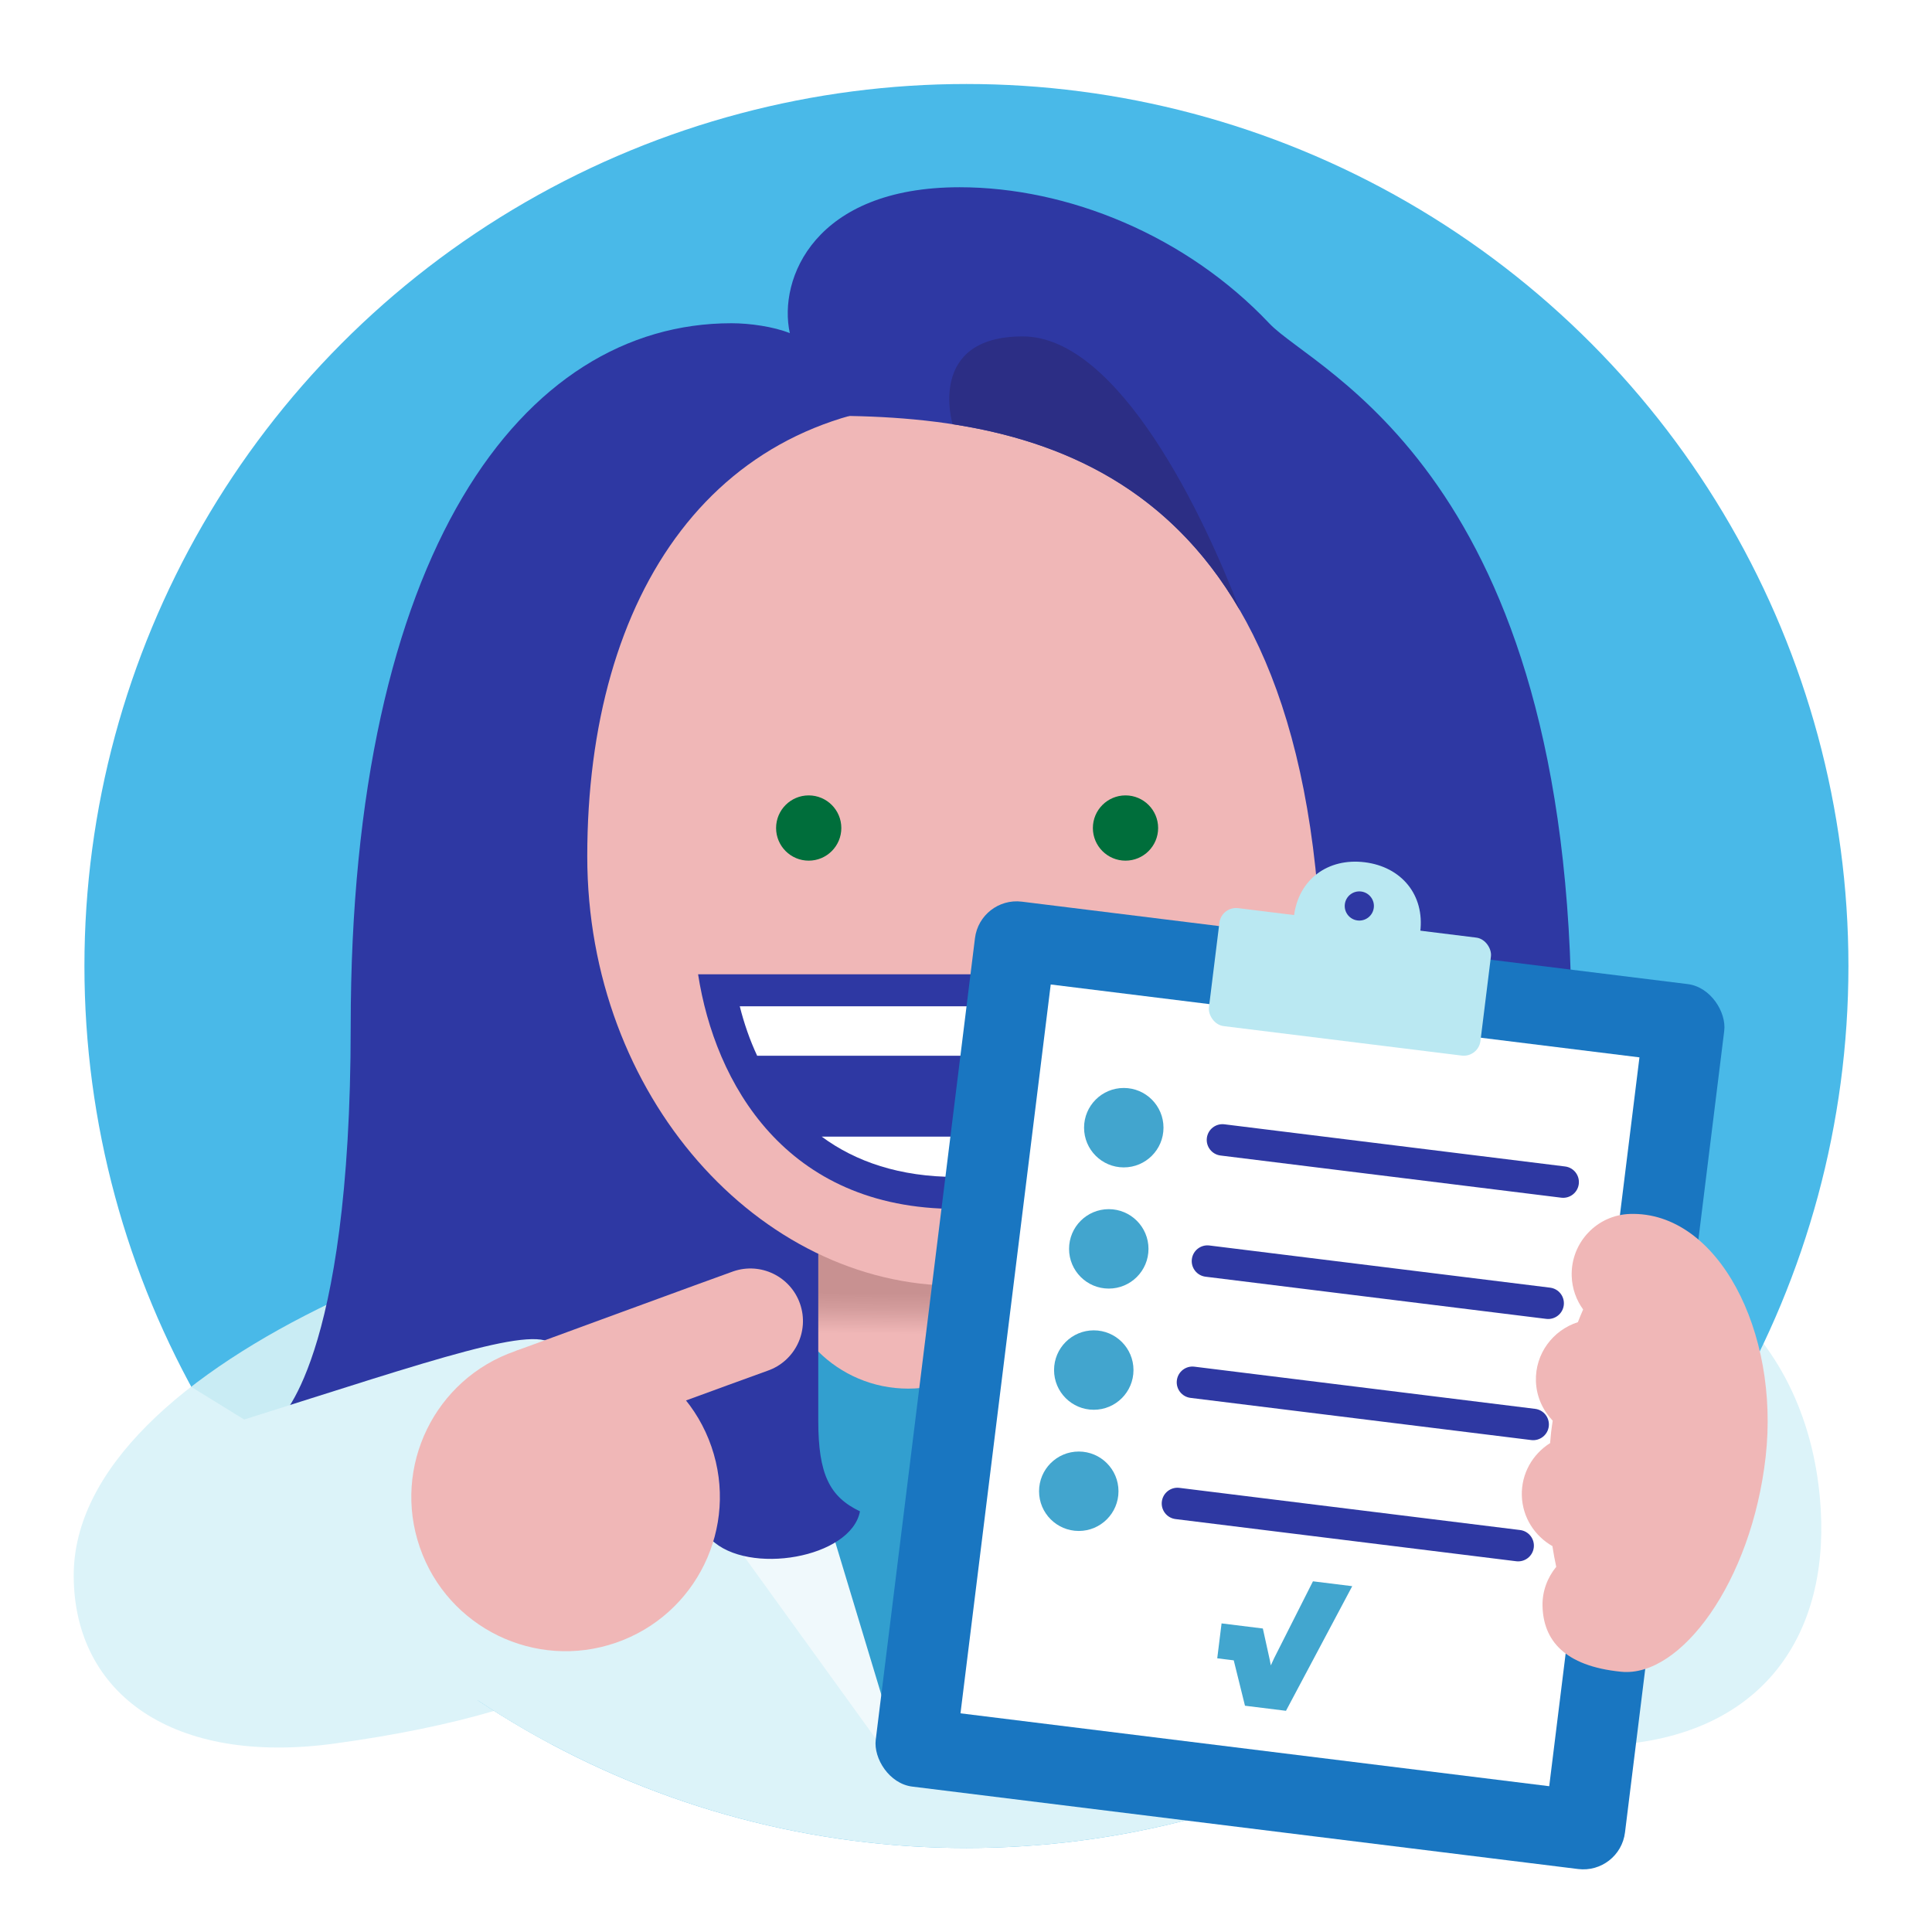
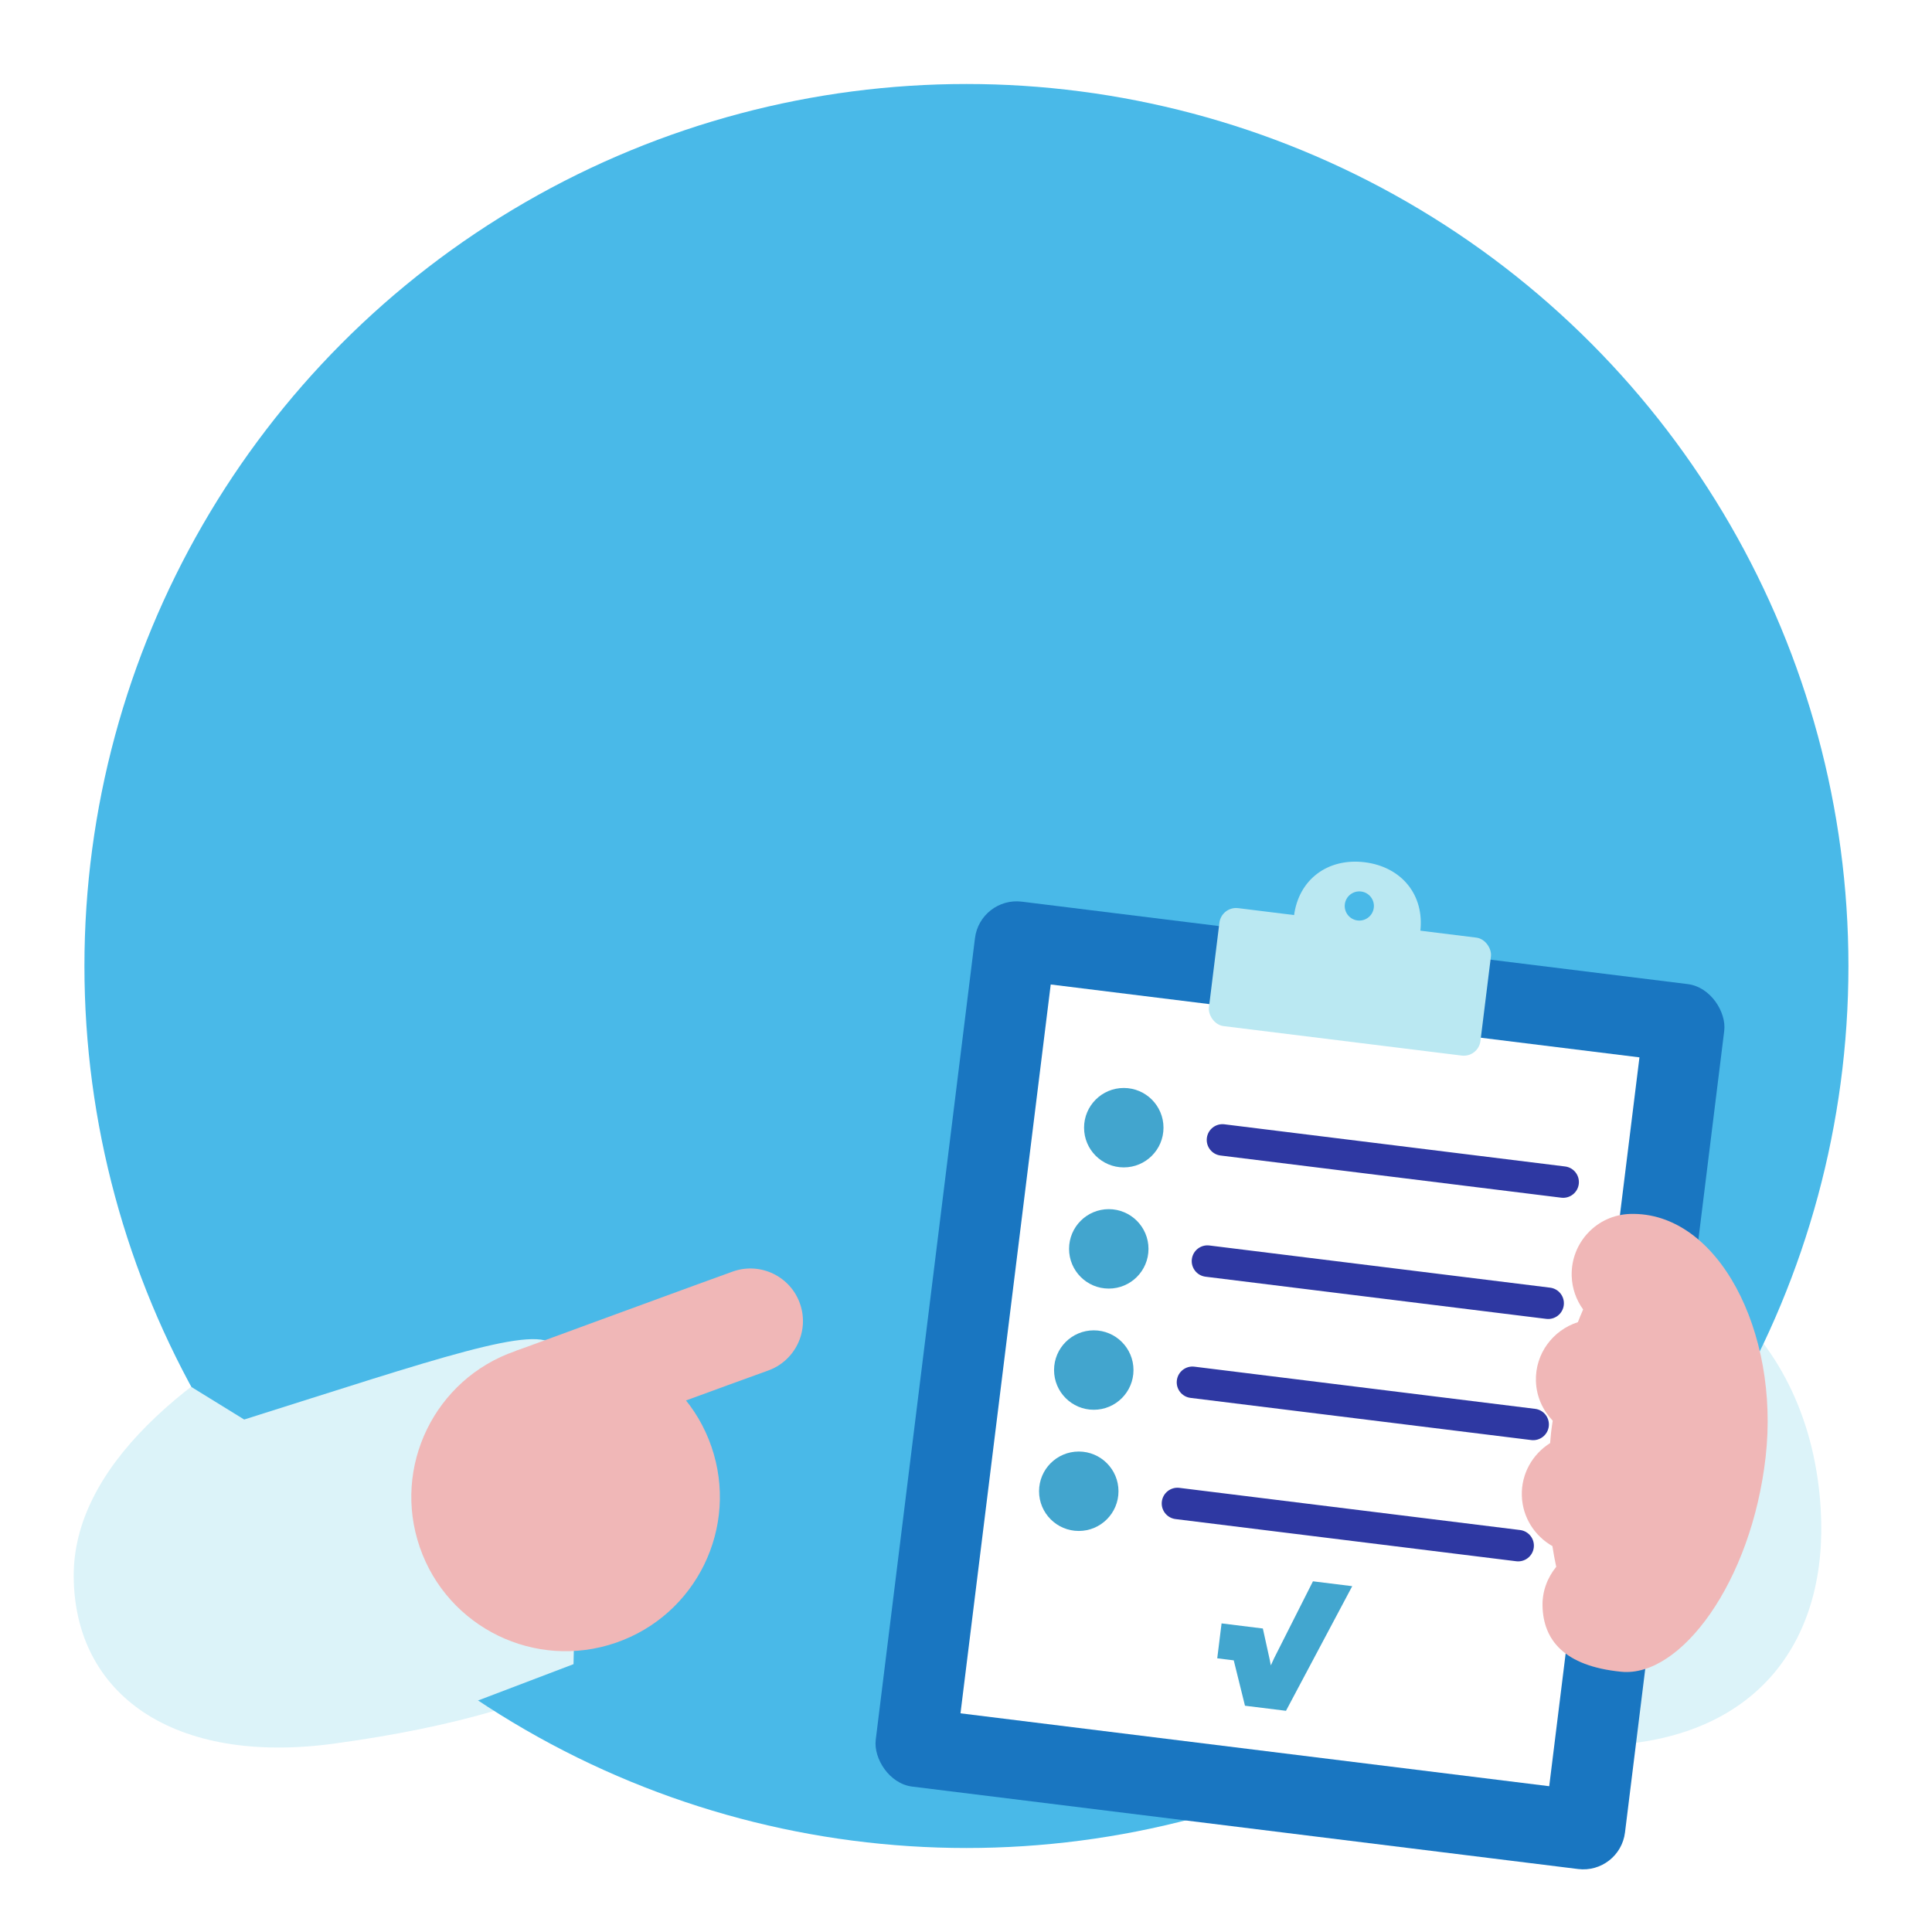
<svg xmlns="http://www.w3.org/2000/svg" viewBox="0 0 230 230">
  <defs>
    <clipPath id="clippath">
-       <circle cx="115.051" cy="115" r="105" style="fill: #49b9e8;" />
-     </clipPath>
+       </clipPath>
    <linearGradient id="linear-gradient" x1="108.035" y1="158.81" x2="108.125" y2="149.444" gradientUnits="userSpaceOnUse">
      <stop offset="0" stop-color="#f0b7b7" />
      <stop offset=".322" stop-color="#d39c9c" />
      <stop offset=".516" stop-color="#c89191" />
    </linearGradient>
  </defs>
  <g id="Background">
    <rect width="230" height="230" style="fill: #fff;" />
  </g>
  <g id="Design">
    <path d="M216.753,179.655c.919,15.464-7.315,27.05-24.841,28.092-32.598,1.938-44.033-9.135-45.075-26.672-1.043-17.537,13.998-32.698,33.593-33.863,19.595-1.165,35.075,11.451,36.323,32.443Z" style="fill: #dcf3f9;" />
    <path d="M94.005,141.024c-32.259,1.134-85.347,20.965-85.23,46.614.064,14.052,11.842,22.557,31.064,19.926,29.637-4.057,40.708-12.873,40.708-20.913,0,0,21.379-34.401,13.457-45.627Z" style="fill: #dcf3f9;" />
    <g>
      <circle cx="115.051" cy="115" r="105" style="fill: #49b9e8;" />
      <g style="clip-path: url(#clippath);">
        <path d="M94.005,140.893c-31.459,1.106-85.347,20.993-85.23,46.614.064,14.052,12.568,21.369,31.969,21.369,32.082,0,43.132-3.801,43.132-11.841,0,0,18.05-44.917,10.129-56.142Z" style="fill: #c9ecf4;" />
        <path d="M116.777,131.622h-4.464c-38.214,1.495-67.82,41.238-67.82,90.052h141.115c0-48.814-30.616-88.557-68.831-90.052" style="fill: #dcf3f9;" />
        <polygon points="108.118 212.335 134.724 144.554 81.512 144.554 108.118 212.335" style="fill: #329fcf;" />
        <polygon points="73.632 154.434 81.86 162.646 76.428 168.463 108.118 212.335 85.676 138.025 73.632 154.434" style="fill: #f0f9fc;" />
        <polygon points="142.603 154.434 134.376 162.646 139.808 168.463 108.118 212.335 130.56 138.025 142.603 154.434" style="fill: #fff;" />
-         <path d="M123.302,150.129c0,8.386-6.798,15.184-15.184,15.184s-15.184-6.798-15.184-15.184,6.798-3.722,15.184-3.722,15.184-4.664,15.184,3.722Z" style="fill: url(#linear-gradient);" />
        <path d="M155.099,193.238l-20.485.041s.019,9.561.023,11.429c.011,5.657,4.602,7.805,10.258,7.794,5.657-.011,10.238-2.178,10.227-7.835-.004-1.868-.023-11.429-.023-11.429Z" style="fill: #fff;" />
        <g>
          <path d="M195.767,169.136s-8.684-4.888-8.684-46.948c0-65.826-30.507-77.901-35.972-83.684-9.907-10.485-24.008-16.213-36.876-16.213-17.254,0-21.62,10.896-20.209,17.368-1.949-.777-4.755-1.178-6.952-1.178-24.93,0-45.324,27.317-45.324,83.707,0,40.164-8.684,46.948-8.684,46.948,0,0,.072,9.176,13.052,10.999,3.888,3.728,11.461,6.314,21.293,6.314,6.731,0,12.827-1.212,17.251-3.173,4.397,4.32,16.657,2.213,17.715-3.354-3.602-1.723-4.964-4.382-4.964-10.795,0-5.347-0-25.153-0-33.484h33.291c0,8.332.294,29.28.294,34.966,0,4.117-3.243,4.765-4.862,4.034-.836,5.363,4.625,11.315,16.495,8.237,4.475,2.192,10.928,3.569,18.103,3.569,9.915,0,17.547-2.63,21.39-6.409,12.382-2.022,13.642-10.904,13.642-10.904Z" style="fill: #2e38a3;" />
          <path d="M157.721,101.945c0,28.569-20.454,51.115-43.904,51.115-23.451,0-43.905-22.546-43.905-51.115,0-31.238,15.122-54.116,43.905-54.116,28.782,0,43.904,22.878,43.904,54.116Z" style="fill: #f0b7b7;" />
          <g>
            <g>
              <path d="M100.158,98.574c0-2.144-1.74-3.884-3.884-3.884-2.144,0-3.883,1.741-3.883,3.884,0,2.144,1.74,3.885,3.883,3.885,2.144,0,3.884-1.741,3.884-3.885" style="fill: #006e3b;" />
-               <path d="M137.873,98.574c0-2.144-1.741-3.884-3.885-3.884s-3.884,1.741-3.884,3.884c0,2.144,1.74,3.885,3.884,3.885s3.885-1.741,3.885-3.885" style="fill: #006e3b;" />
            </g>
            <g>
              <path d="M83.107,115.99c1.998,12.888,10.359,27.925,30.71,27.925,20.35,0,28.584-15.037,30.709-27.925h-61.419Z" style="fill: #2e38a3;" />
              <g>
                <path d="M90.136,125.684h47.362c.873-1.871,1.557-3.851,2.069-5.889h-51.5c.511,2.038,1.197,4.017,2.07,5.889" style="fill: #fff;" />
-                 <path d="M97.818,135.311c4.028,2.976,9.288,4.798,15.999,4.798,6.71,0,11.97-1.822,15.997-4.798h-31.997Z" style="fill: #fff;" />
              </g>
            </g>
          </g>
          <path d="M98.702,49.497c26.624,0,58.71,7.412,58.71,70.02,15.102-25.882,10.015-52.595,10.015-52.595,0,0-26.763-22.02-47.636-23.505-7.554-.537-21.089,6.079-21.089,6.079Z" style="fill: #2e38a3;" />
          <path d="M147.616,72.672l.001.001c-4.142-10.961-14.354-32.624-25.859-32.624s-8.356,10.449-8.356,10.449l.004.003c13.059,2.014,25.821,7.674,34.21,22.171Z" style="fill: #2c2e85;" />
        </g>
      </g>
    </g>
    <g>
      <path d="M22.748,165.094l6.322,3.897c22.766-7.175,35.118-11.522,36.93-8.7,3.122,4.862,2.276,37.823,2.276,37.823l-11.472,4.366-31.842-9.389-2.214-27.996Z" style="fill: #dcf3f9;" />
      <g>
        <path d="M49.973,184.191c3.307,9.588,13.759,14.681,23.346,11.375,9.588-3.307,14.681-13.76,11.375-23.348-3.306-9.587-13.76-14.679-23.348-11.373-9.587,3.306-14.679,13.758-11.373,23.346" style="fill: #f0b7b7;" />
        <path d="M61.346,160.845s24.483-8.988,25.944-9.492c3.269-1.127,6.831.608,7.957,3.876,1.128,3.267-.608,6.83-3.876,7.957-1.462.503-25.945,9.491-25.945,9.491l-4.08-11.833Z" style="fill: #f0b7b7;" />
      </g>
    </g>
    <g>
      <rect x="109.82" y="111.845" width="89.877" height="106.154" rx="5" ry="5" transform="translate(21.435 -17.764) rotate(7.057)" style="fill: #1976c1;" />
      <path d="M195.173,125.877l-10.742,86.767-70.087-8.677,10.742-86.767,70.087,8.677" style="fill: #fff;" />
      <g>
        <path d="M185.862,142.582l-40.561-5.021c-1.026-.127-1.755-1.062-1.628-2.088.127-1.026,1.062-1.755,2.088-1.628l40.561,5.021c1.026.127,1.755,1.062,1.628,2.088-.127,1.026-1.062,1.755-2.088,1.628Z" style="fill: #2e38a2;" />
        <circle cx="133.783" cy="134.248" r="4.728" style="fill: #42a5ce;" />
        <path d="M184.076,157.009l-40.561-5.021c-1.026-.127-1.755-1.062-1.628-2.088.127-1.026,1.062-1.755,2.088-1.628l40.561,5.021c1.026.127,1.755,1.062,1.628,2.088-.127,1.026-1.062,1.755-2.088,1.628Z" style="fill: #2e38a2;" />
        <circle cx="131.997" cy="148.675" r="4.728" style="fill: #42a5ce;" />
        <path d="M182.29,171.436l-40.561-5.021c-1.026-.127-1.755-1.062-1.628-2.088.127-1.026,1.062-1.755,2.088-1.628l40.561,5.021c1.026.127,1.755,1.062,1.628,2.088s-1.062,1.755-2.088,1.628Z" style="fill: #2e38a2;" />
        <circle cx="130.211" cy="163.102" r="4.728" style="fill: #42a5ce;" />
        <path d="M180.504,185.863l-40.561-5.021c-1.026-.127-1.755-1.062-1.628-2.088s1.062-1.755,2.088-1.628l40.561,5.021c1.026.127,1.755,1.062,1.628,2.088-.127,1.026-1.062,1.755-2.088,1.628Z" style="fill: #2e38a2;" />
        <circle cx="128.425" cy="177.529" r="4.728" style="fill: #42a5ce;" />
        <path d="M153.091,203.667l-4.879-.604-1.337-5.403-1.965-.243.515-4.156,4.914.608.814,3.691.135.699.405-.879,4.611-9.129,4.676.579-7.888,14.837Z" style="fill: #42a6cf;" />
      </g>
      <g>
        <rect x="144.42" y="109.814" width="32.571" height="14.149" rx="2" ry="2" transform="translate(15.579 -18.859) rotate(7.057)" style="fill: #bae8f2;" />
        <path d="M162.468,102.65c-4.379-.542-7.884,2.032-8.426,6.411l-.38,3.071,15.033,1.861.38-3.071c.542-4.379-2.229-7.73-6.608-8.272ZM161.61,109.579c-.952-.118-1.628-.985-1.51-1.937.118-.952.985-1.628,1.937-1.51.952.118,1.628.985,1.51,1.937-.118.952-.985,1.628-1.937,1.51Z" style="fill: #bae8f2;" />
      </g>
    </g>
    <path d="M184.652,170.546c-.048.42-.074.832-.112,1.249-2.078,1.309-3.446,3.627-3.369,6.26.077,2.595,1.538,4.807,3.64,6.005.128.849.282,1.668.455,2.465-1.05,1.288-1.684,2.924-1.632,4.718.115,3.943,2.511,7.1,9.377,7.776,7.065.696,15.49-10.668,17.184-25.571,1.691-14.903-5.678-29.239-16.129-28.932-3.959.115-7.074,3.418-6.959,7.379.043,1.496.544,2.869,1.362,3.996-.217.489-.425.996-.626,1.51-2.967.95-5.09,3.74-4.995,7.013.055,1.841.82,3.482,1.998,4.716-.066.472-.142.935-.195,1.416Z" style="fill: #f0b7b7;" />
  </g>
</svg>